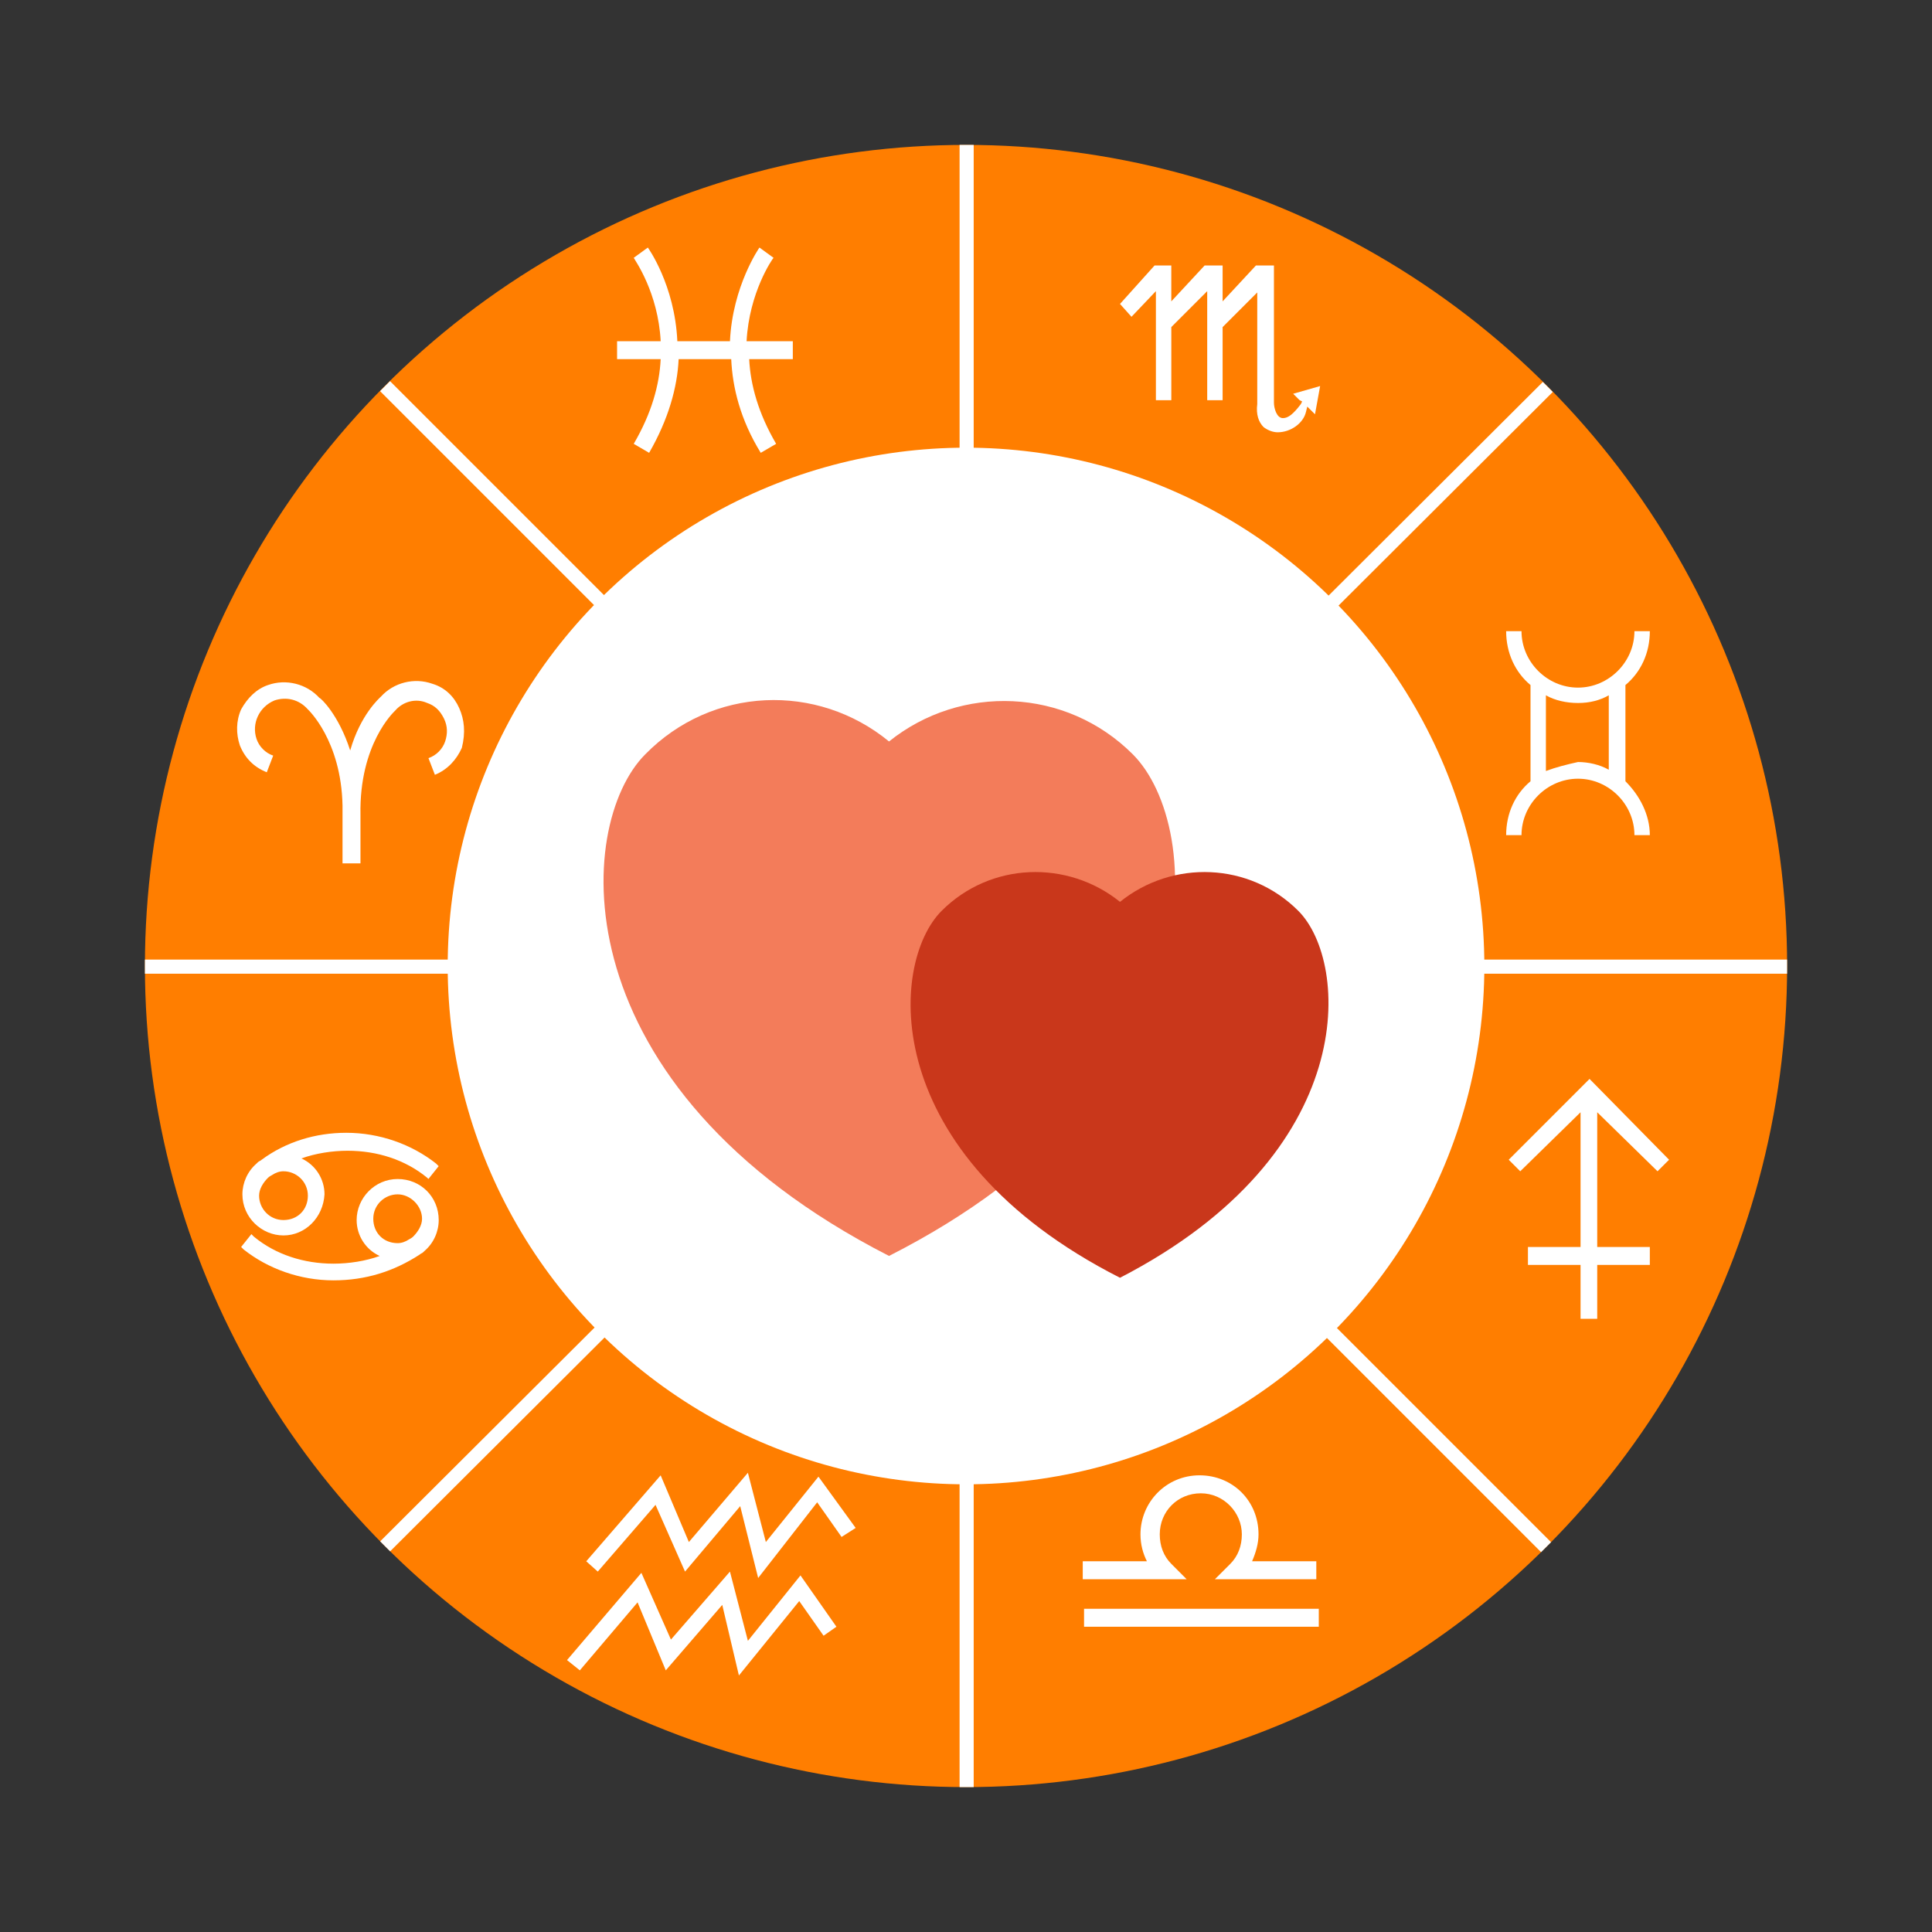
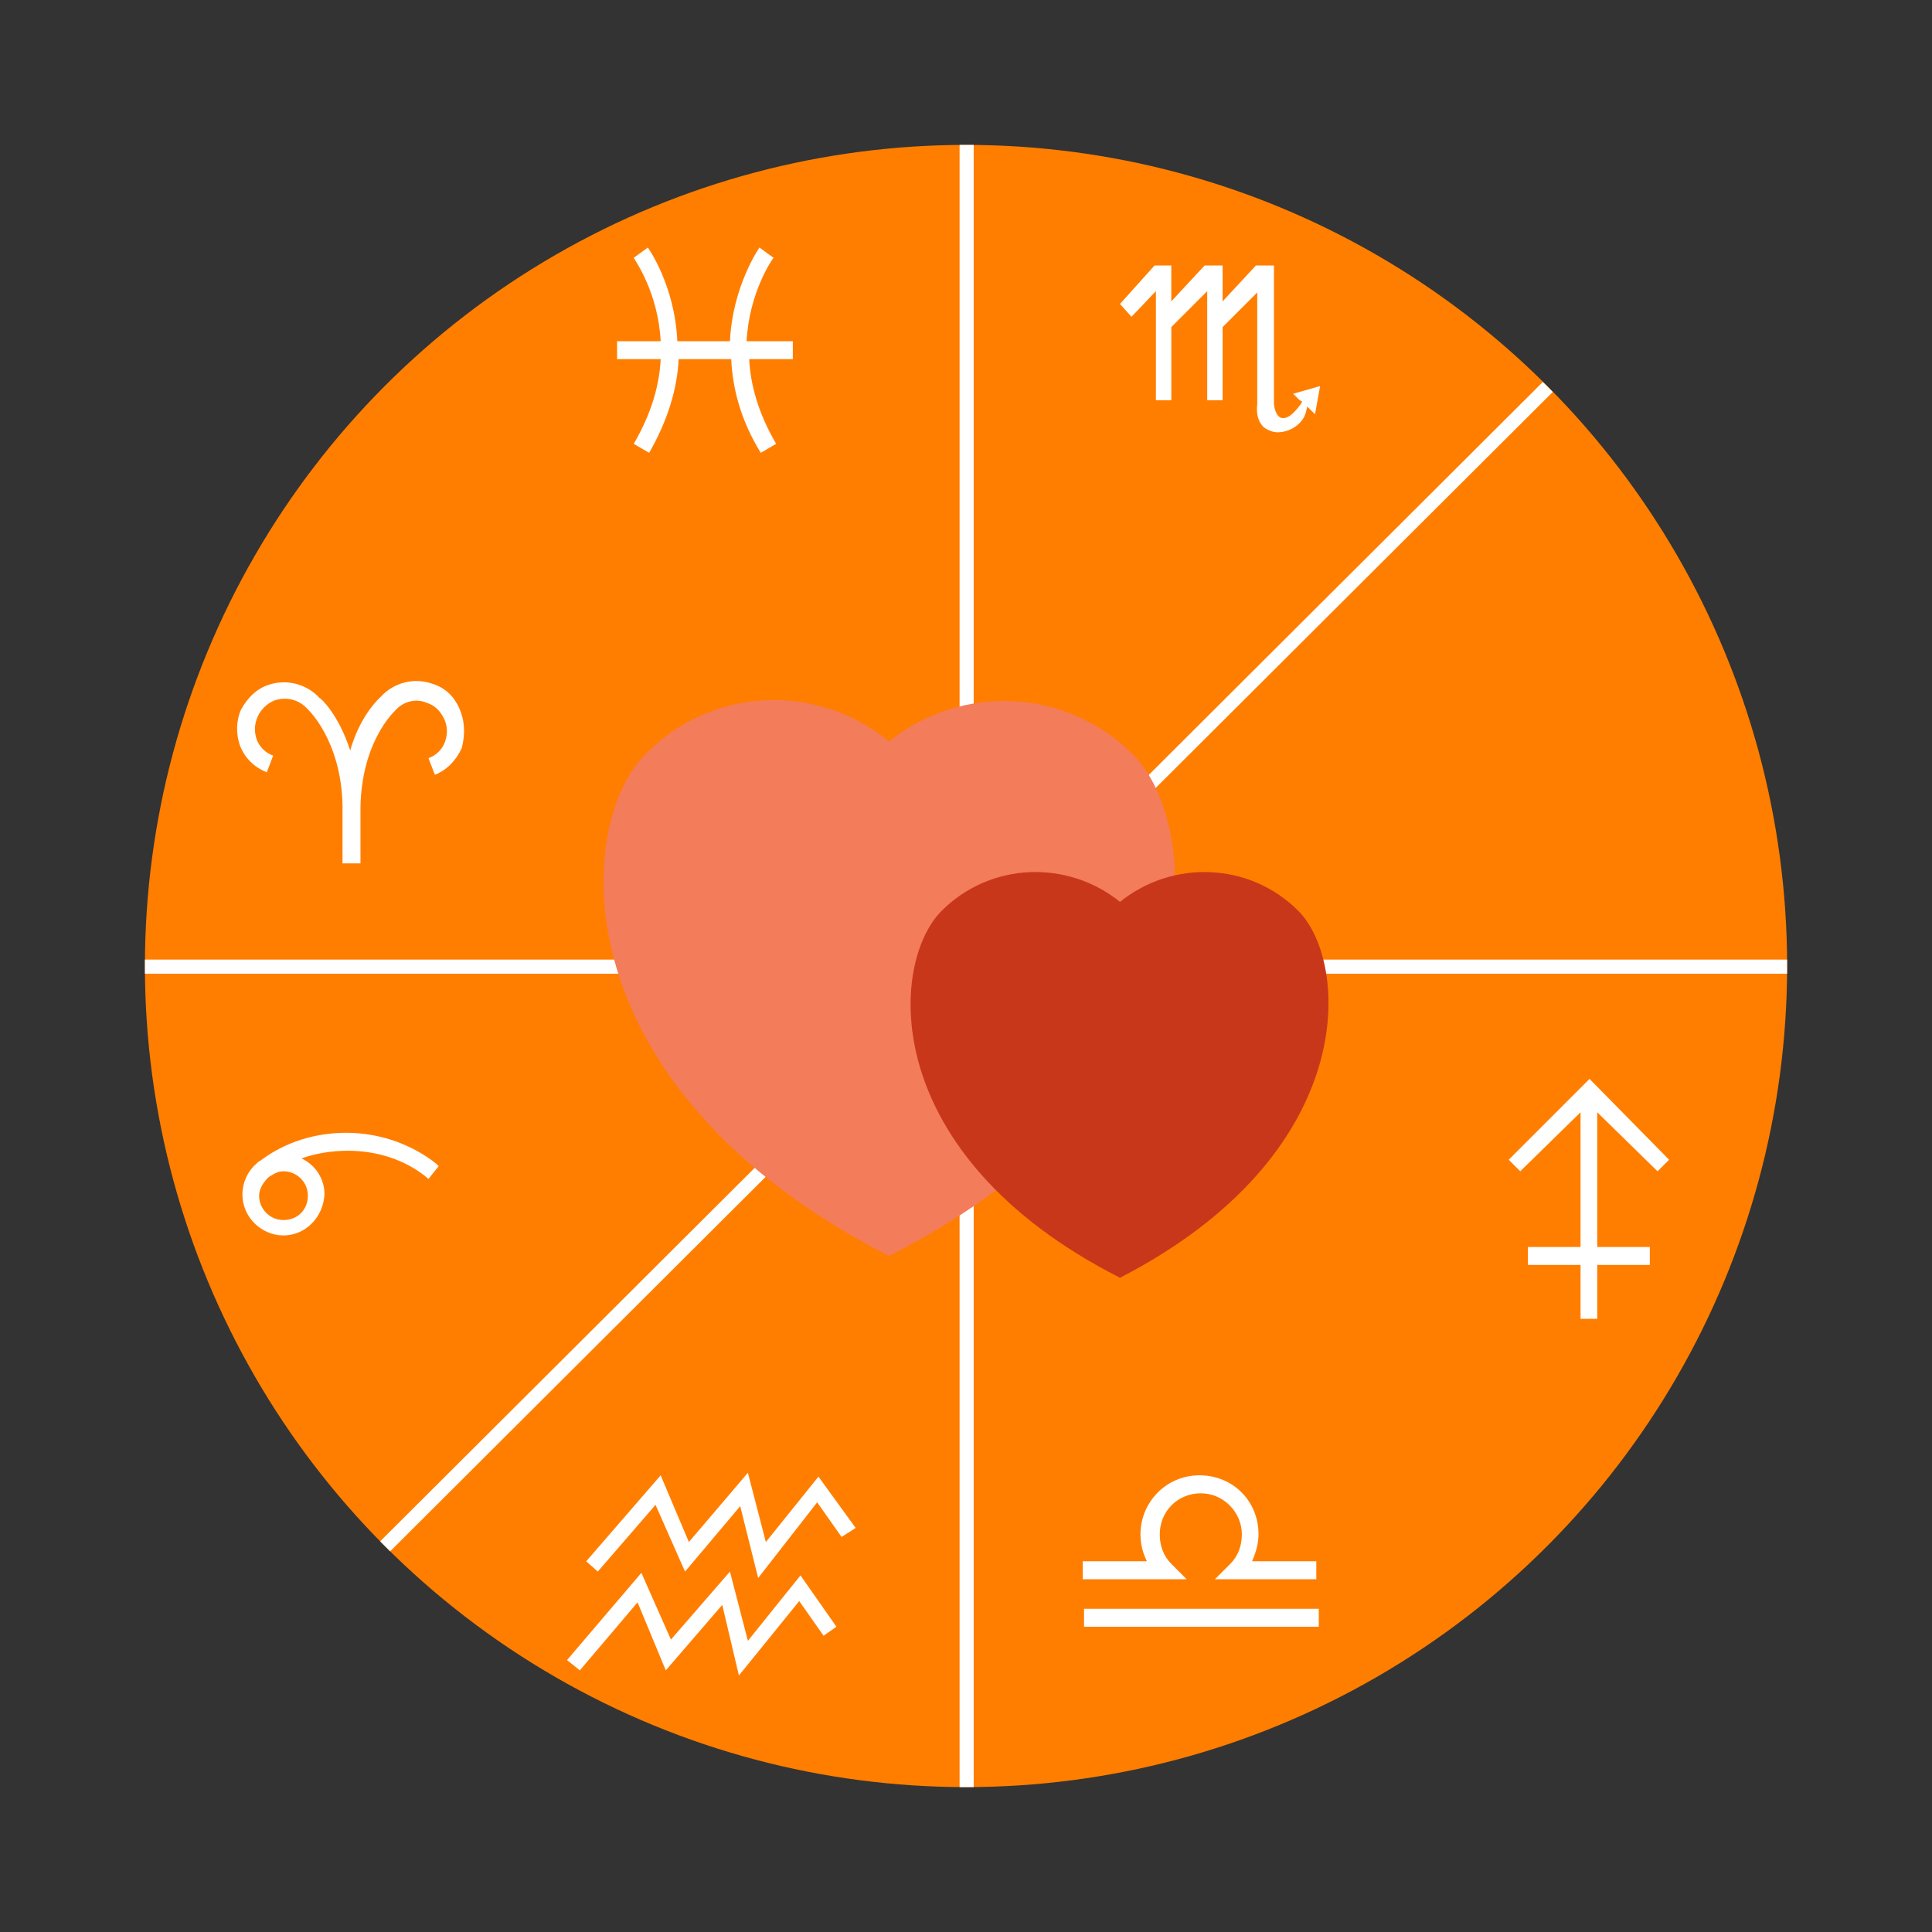
<svg xmlns="http://www.w3.org/2000/svg" version="1.1" id="Calque_1" x="0px" y="0px" width="100px" height="100px" viewBox="0 0 100 100" enable-background="new 0 0 100 100" xml:space="preserve">
  <rect x="0" y="0" width="100" height="100" fill="#333333" stroke="none" />
  <g>
    <g>
      <circle fill="#FF7E00" cx="50.001" cy="50" r="42.5" />
    </g>
    <g>
      <g>
        <g>
          <g>
            <rect x="49.668" y="7.5" fill="#FFFFFF" width="0.73" height="85" />
          </g>
        </g>
        <g>
          <g>
            <rect x="7.501" y="49.668" fill="#FFFFFF" width="84.998" height="0.731" />
          </g>
        </g>
      </g>
      <g>
        <g>
          <g>
            <rect x="49.659" y="7.524" transform="matrix(-0.706 -0.708 0.708 -0.706 49.925 120.767)" fill="#FFFFFF" width="0.73" height="84.999" />
          </g>
        </g>
        <g>
          <g>
-             <rect x="7.477" y="49.658" transform="matrix(-0.707 -0.707 0.707 -0.707 49.944 120.733)" fill="#FFFFFF" width="84.999" height="0.73" />
-           </g>
+             </g>
        </g>
      </g>
    </g>
    <g>
-       <path fill="#FFFFFF" d="M84.132,40.438v-4.98c0.798-0.664,1.263-1.66,1.263-2.789h-0.797c0,1.594-1.328,2.922-2.921,2.922    c-1.596,0-2.924-1.328-2.924-2.922h-0.795c0,1.129,0.465,2.125,1.261,2.789v4.98c-0.796,0.664-1.261,1.66-1.261,2.79h0.795    c0-1.594,1.328-2.922,2.924-2.922c1.593,0,2.921,1.328,2.921,2.922h0.797C85.395,42.164,84.865,41.168,84.132,40.438z     M80.016,39.907v-3.918c0.466,0.266,1.063,0.398,1.661,0.398s1.128-0.133,1.593-0.398v3.852c-0.465-0.266-1.063-0.399-1.593-0.399    C81.079,39.575,80.549,39.708,80.016,39.907z" />
-     </g>
+       </g>
    <g>
      <path fill="#FFFFFF" d="M23.77,36.653c-0.265-0.598-0.729-1.063-1.394-1.262c-0.931-0.332-1.993-0.066-2.657,0.664    c-0.066,0.066-1.063,0.93-1.593,2.789c-0.599-1.859-1.528-2.722-1.594-2.722c-0.664-0.73-1.728-0.996-2.657-0.665    c-0.598,0.199-1.062,0.665-1.395,1.262c-0.265,0.598-0.265,1.262-0.066,1.859c0.266,0.664,0.731,1.129,1.395,1.395l0.331-0.863    c-0.396-0.133-0.729-0.465-0.862-0.864c-0.266-0.796,0.134-1.66,0.93-1.992c0.598-0.199,1.262-0.066,1.728,0.465    c0,0,1.727,1.593,1.793,4.98c0,0.266,0,0.531,0,0.797v2.191h0.929v-2.125c0-0.133,0-0.266,0-0.399l0,0    c-0.066-3.652,1.727-5.312,1.793-5.379c0.398-0.464,1.063-0.664,1.66-0.398c0.399,0.132,0.665,0.398,0.864,0.796    c0.198,0.399,0.198,0.798,0.066,1.195c-0.134,0.399-0.466,0.731-0.864,0.863l0.333,0.863c0.663-0.265,1.129-0.796,1.395-1.394    C24.103,37.915,24.036,37.25,23.77,36.653z" />
    </g>
    <g>
      <g>
        <g>
          <path fill="#FFFFFF" d="M68.261,81.742h-5.379l0.798-0.797c0.397-0.397,0.598-0.929,0.598-1.526      c0-1.129-0.931-2.126-2.126-2.126c-1.192,0-2.123,0.931-2.123,2.126c0,0.598,0.2,1.129,0.598,1.526l0.795,0.797h-5.379v-0.931      h3.321c-0.2-0.397-0.333-0.861-0.333-1.393c0-1.66,1.328-3.056,3.056-3.056c1.726,0,3.054,1.329,3.054,3.056      c0,0.464-0.133,0.93-0.333,1.393h3.324v0.931H68.261z" />
        </g>
      </g>
      <g>
        <g>
          <path fill="#FFFFFF" d="M68.261,81.278" />
        </g>
      </g>
      <g>
        <g>
          <path fill="#FFFFFF" d="M56.11,81.278" />
        </g>
      </g>
      <g>
        <g>
          <rect x="56.11" y="83.27" fill="#FFFFFF" width="12.15" height="0.93" />
        </g>
      </g>
    </g>
    <g>
      <path fill="#FFFFFF" d="M40.901,17.66h-2.258c0.134-2.523,1.329-4.25,1.396-4.316l-0.73-0.531c0,0-1.396,1.992-1.526,4.847h-2.724    c-0.132-2.921-1.527-4.847-1.527-4.847l-0.73,0.531c0.066,0.132,1.263,1.793,1.395,4.316h-2.257v0.93h2.257    c-0.066,1.329-0.464,2.789-1.395,4.383l0.797,0.465c0.996-1.727,1.461-3.387,1.527-4.848h2.722    c0.066,1.461,0.466,3.121,1.528,4.848l0.797-0.465c-0.93-1.594-1.328-3.055-1.395-4.383h2.258v-0.93H40.901z" />
    </g>
    <g>
      <g>
        <g>
          <polygon fill="#FFFFFF" points="39.242,81.677 38.313,77.958 35.457,81.345 33.93,77.891 30.941,81.345 30.344,80.812       34.195,76.363 35.656,79.816 38.711,76.23 39.64,79.816 42.363,76.431 44.289,79.086 43.559,79.552 42.297,77.759     " />
        </g>
      </g>
      <g>
        <g>
          <polygon fill="#FFFFFF" points="38.246,86.723 37.384,83.069 34.461,86.457 33,82.938 30.012,86.457 29.349,85.926       33.198,81.41 34.727,84.864 37.782,81.345 38.711,84.93 41.433,81.543 43.293,84.199 42.628,84.665 41.368,82.871     " />
        </g>
      </g>
    </g>
    <g>
      <polygon fill="#FFFFFF" points="85.793,60.625 86.391,60.028 82.274,55.844 78.091,60.028 78.688,60.625 81.809,57.57     81.809,64.544 79.086,64.544 79.086,65.473 81.809,65.473 81.809,68.262 82.672,68.262 82.672,65.473 85.395,65.473     85.395,64.544 82.672,64.544 82.672,57.57   " />
    </g>
    <g>
-       <circle fill="#FFFFFF" cx="50.001" cy="50" r="26.828" />
-     </g>
+       </g>
    <g>
      <g>
        <g>
          <path fill="#F37C5A" d="M58.633,39.043c-3.453-3.454-8.897-3.652-12.617-0.665c-3.719-3.054-9.164-2.855-12.617,0.665      c-3.652,3.652-4.516,17.2,12.617,25.964C63.149,56.309,62.352,42.762,58.633,39.043z" />
        </g>
      </g>
      <g>
        <g>
          <path fill="#C9371B" d="M67.2,47.145c-2.523-2.524-6.509-2.657-9.229-0.465c-2.726-2.192-6.71-2.059-9.232,0.465      c-2.723,2.722-3.32,12.616,9.232,18.992C70.453,59.696,69.855,49.801,67.2,47.145z" />
        </g>
      </g>
    </g>
    <g>
      <path fill="#FFFFFF" d="M66.135,22.375c-0.197,0-0.463-0.066-0.73-0.266c-0.265-0.266-0.397-0.664-0.33-1.195v-5.777l-1.793,1.793    v3.785h-0.797v-5.645l-1.858,1.859v3.785h-0.798v-5.645l-1.263,1.328l-0.595-0.665l1.79-1.992h0.865v1.859l1.726-1.859h0.93v1.859    l1.726-1.859h0.931v7.105c0,0.265,0.133,0.797,0.465,0.797c0.266,0,0.53-0.199,0.931-0.73l0.064-0.133l-0.132-0.066l-0.333-0.332    l1.396-0.399l-0.266,1.461l-0.399-0.398l-0.065,0.265C67.465,21.91,66.803,22.375,66.135,22.375z" />
    </g>
    <g>
      <g>
-         <path fill="#FFFFFF" d="M17.262,66.271c-1.727,0-3.387-0.598-4.647-1.595l-0.134-0.132l0.531-0.665l0.134,0.134     c1.128,0.929,2.589,1.394,4.116,1.394c0.798,0,1.661-0.133,2.391-0.398c-0.729-0.332-1.193-1.062-1.193-1.859     c0-1.129,0.929-2.124,2.123-2.124c1.196,0,2.125,0.93,2.125,2.124c0,0.599-0.265,1.196-0.73,1.594l-0.067,0.065     c-0.064,0.067-0.131,0.067-0.198,0.134C20.383,65.806,18.923,66.271,17.262,66.271z M20.582,61.819     c-0.663,0-1.261,0.532-1.261,1.263s0.53,1.263,1.261,1.263c0.198,0,0.398-0.067,0.598-0.2c0,0,0.134-0.067,0.199-0.132     c0.267-0.266,0.466-0.598,0.466-0.931C21.845,62.418,21.247,61.819,20.582,61.819z" />
-       </g>
+         </g>
      <g>
        <path fill="#FFFFFF" d="M14.673,63.946c-1.129,0-2.126-0.93-2.126-2.127c0-0.598,0.267-1.194,0.73-1.592l0.066-0.066     c0.067-0.067,0.134-0.067,0.2-0.133c1.261-0.93,2.789-1.395,4.382-1.395c1.727,0,3.388,0.598,4.648,1.594l0.133,0.133     l-0.531,0.664l-0.066-0.066c-1.129-0.93-2.589-1.396-4.117-1.396c-0.797,0-1.659,0.134-2.39,0.398     c0.73,0.332,1.194,1.063,1.194,1.858C16.73,63.017,15.802,63.946,14.673,63.946z M14.673,60.625     c-0.199,0-0.399,0.066-0.598,0.199c0,0-0.133,0.067-0.2,0.134c-0.266,0.264-0.464,0.596-0.464,0.929     c0,0.664,0.531,1.262,1.262,1.262c0.729,0,1.262-0.531,1.262-1.262S15.335,60.625,14.673,60.625z" />
      </g>
    </g>
  </g>
</svg>